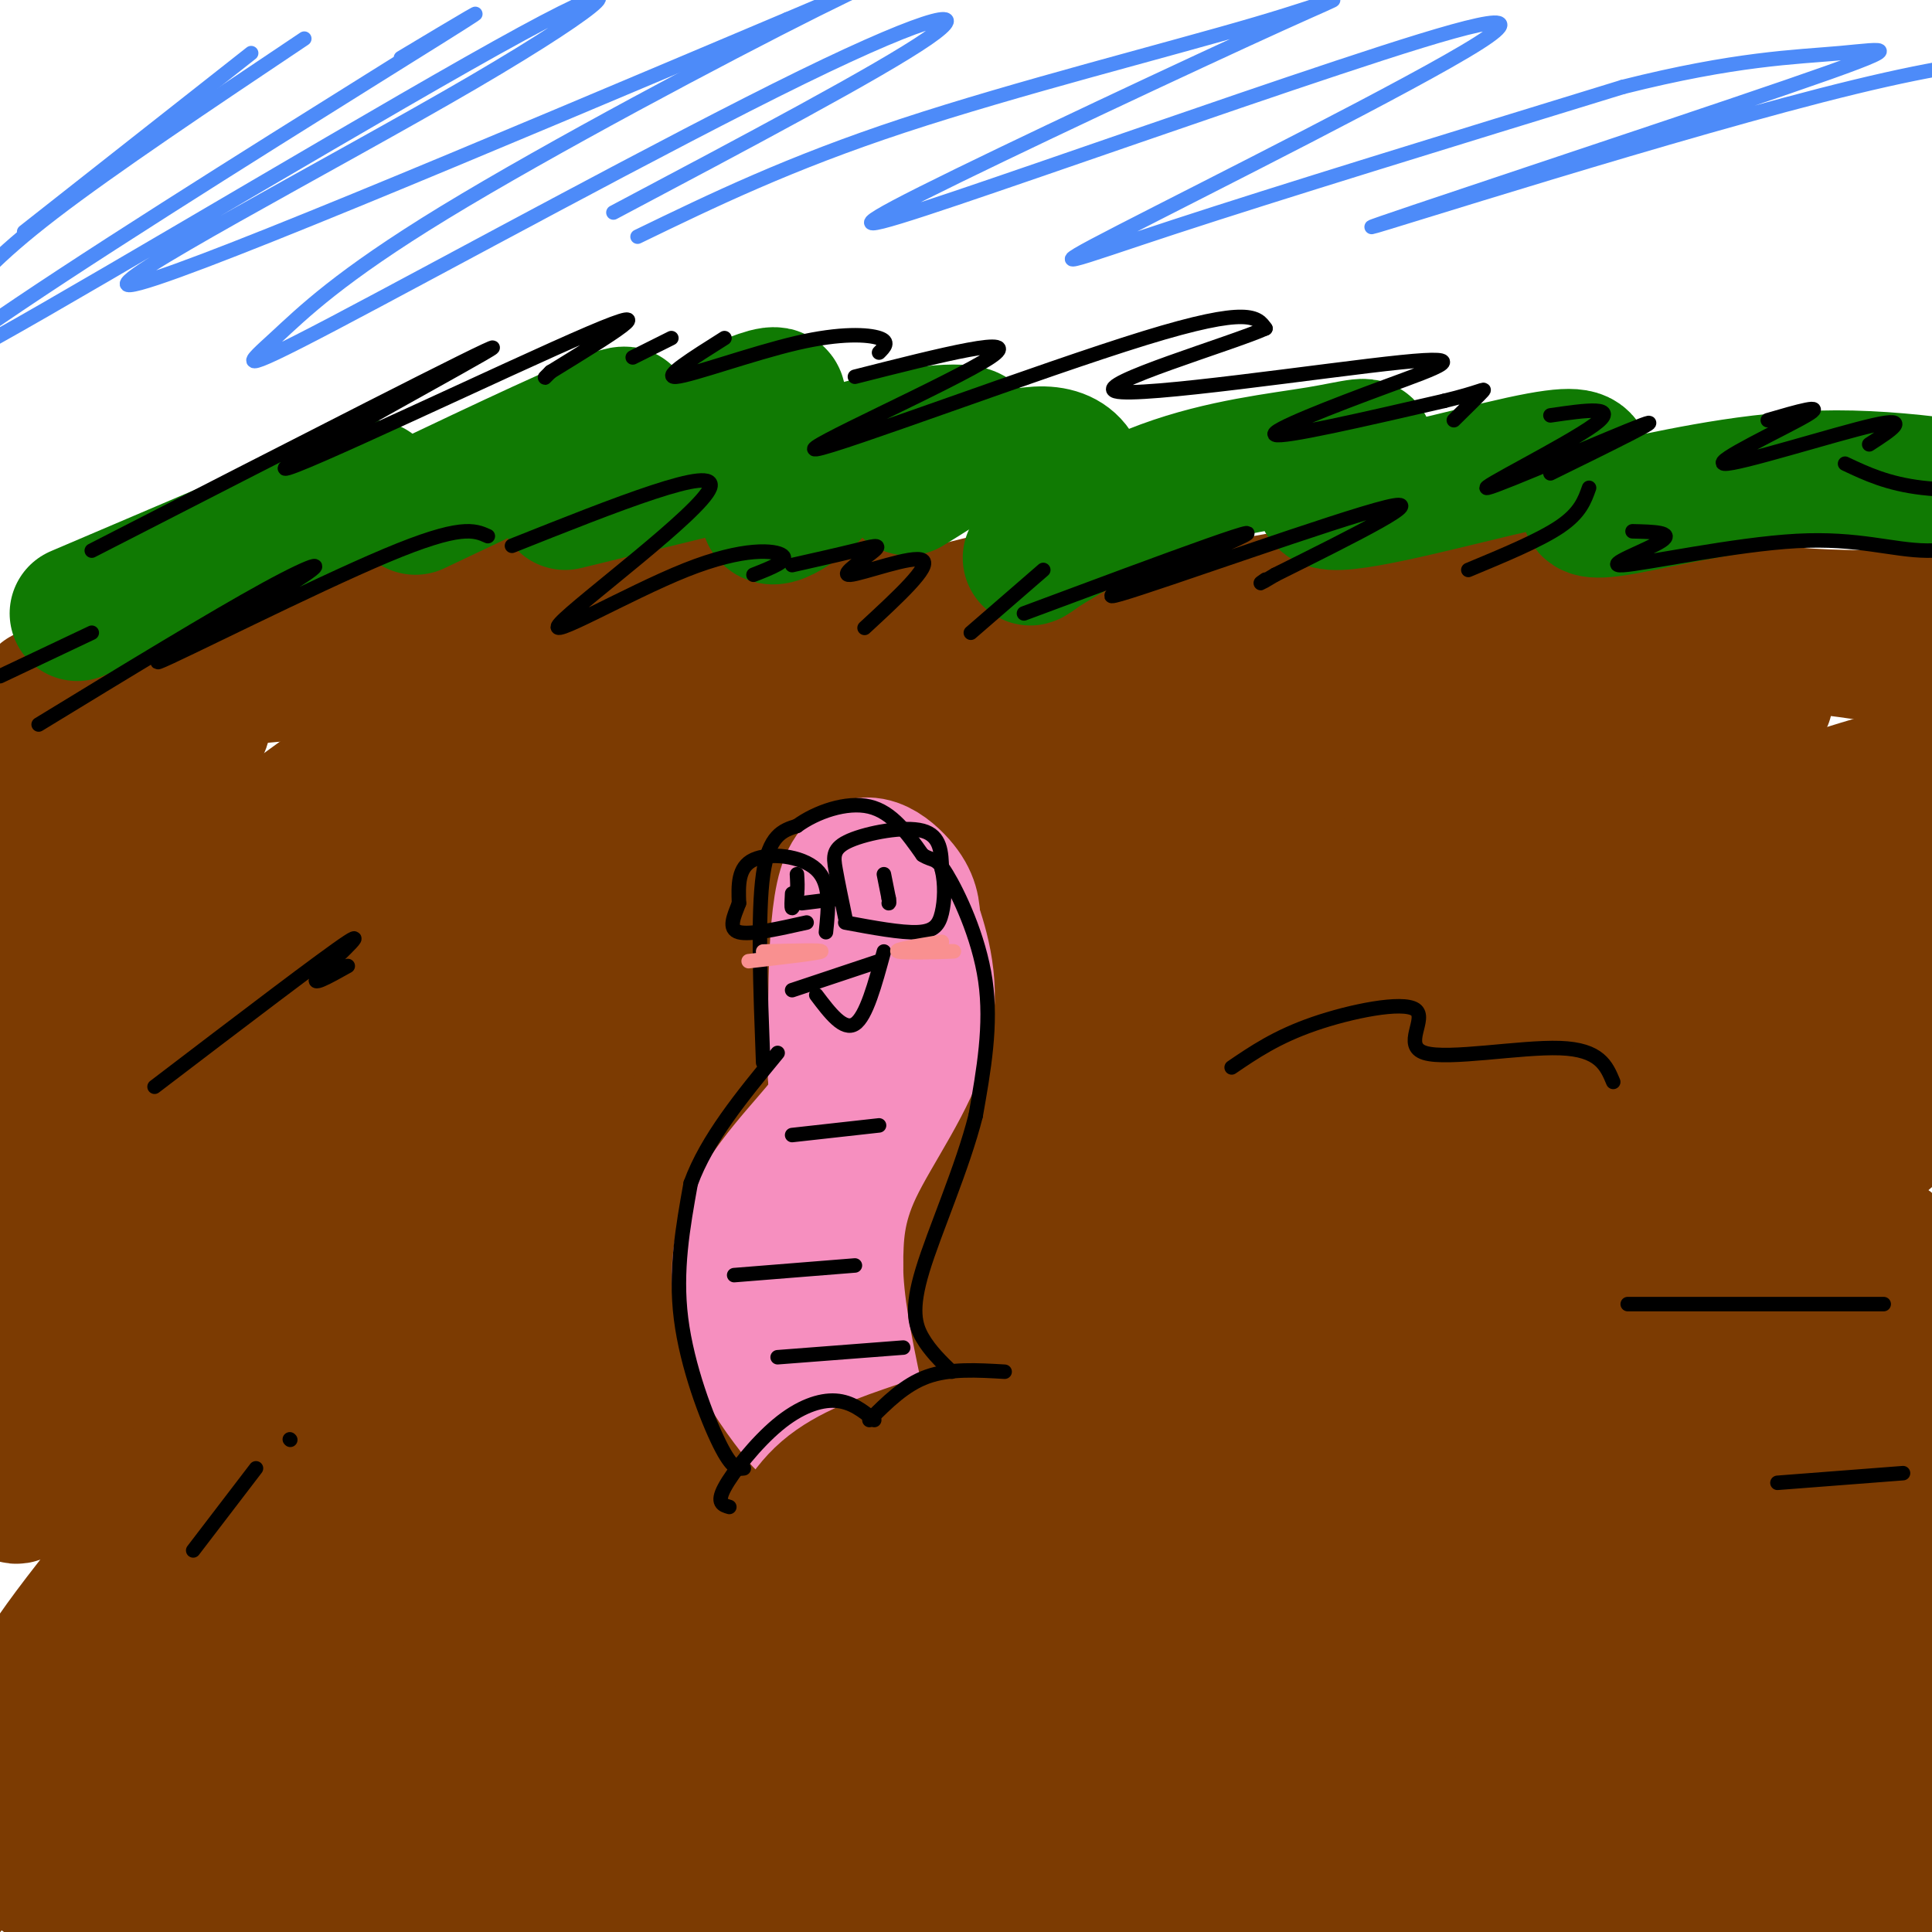
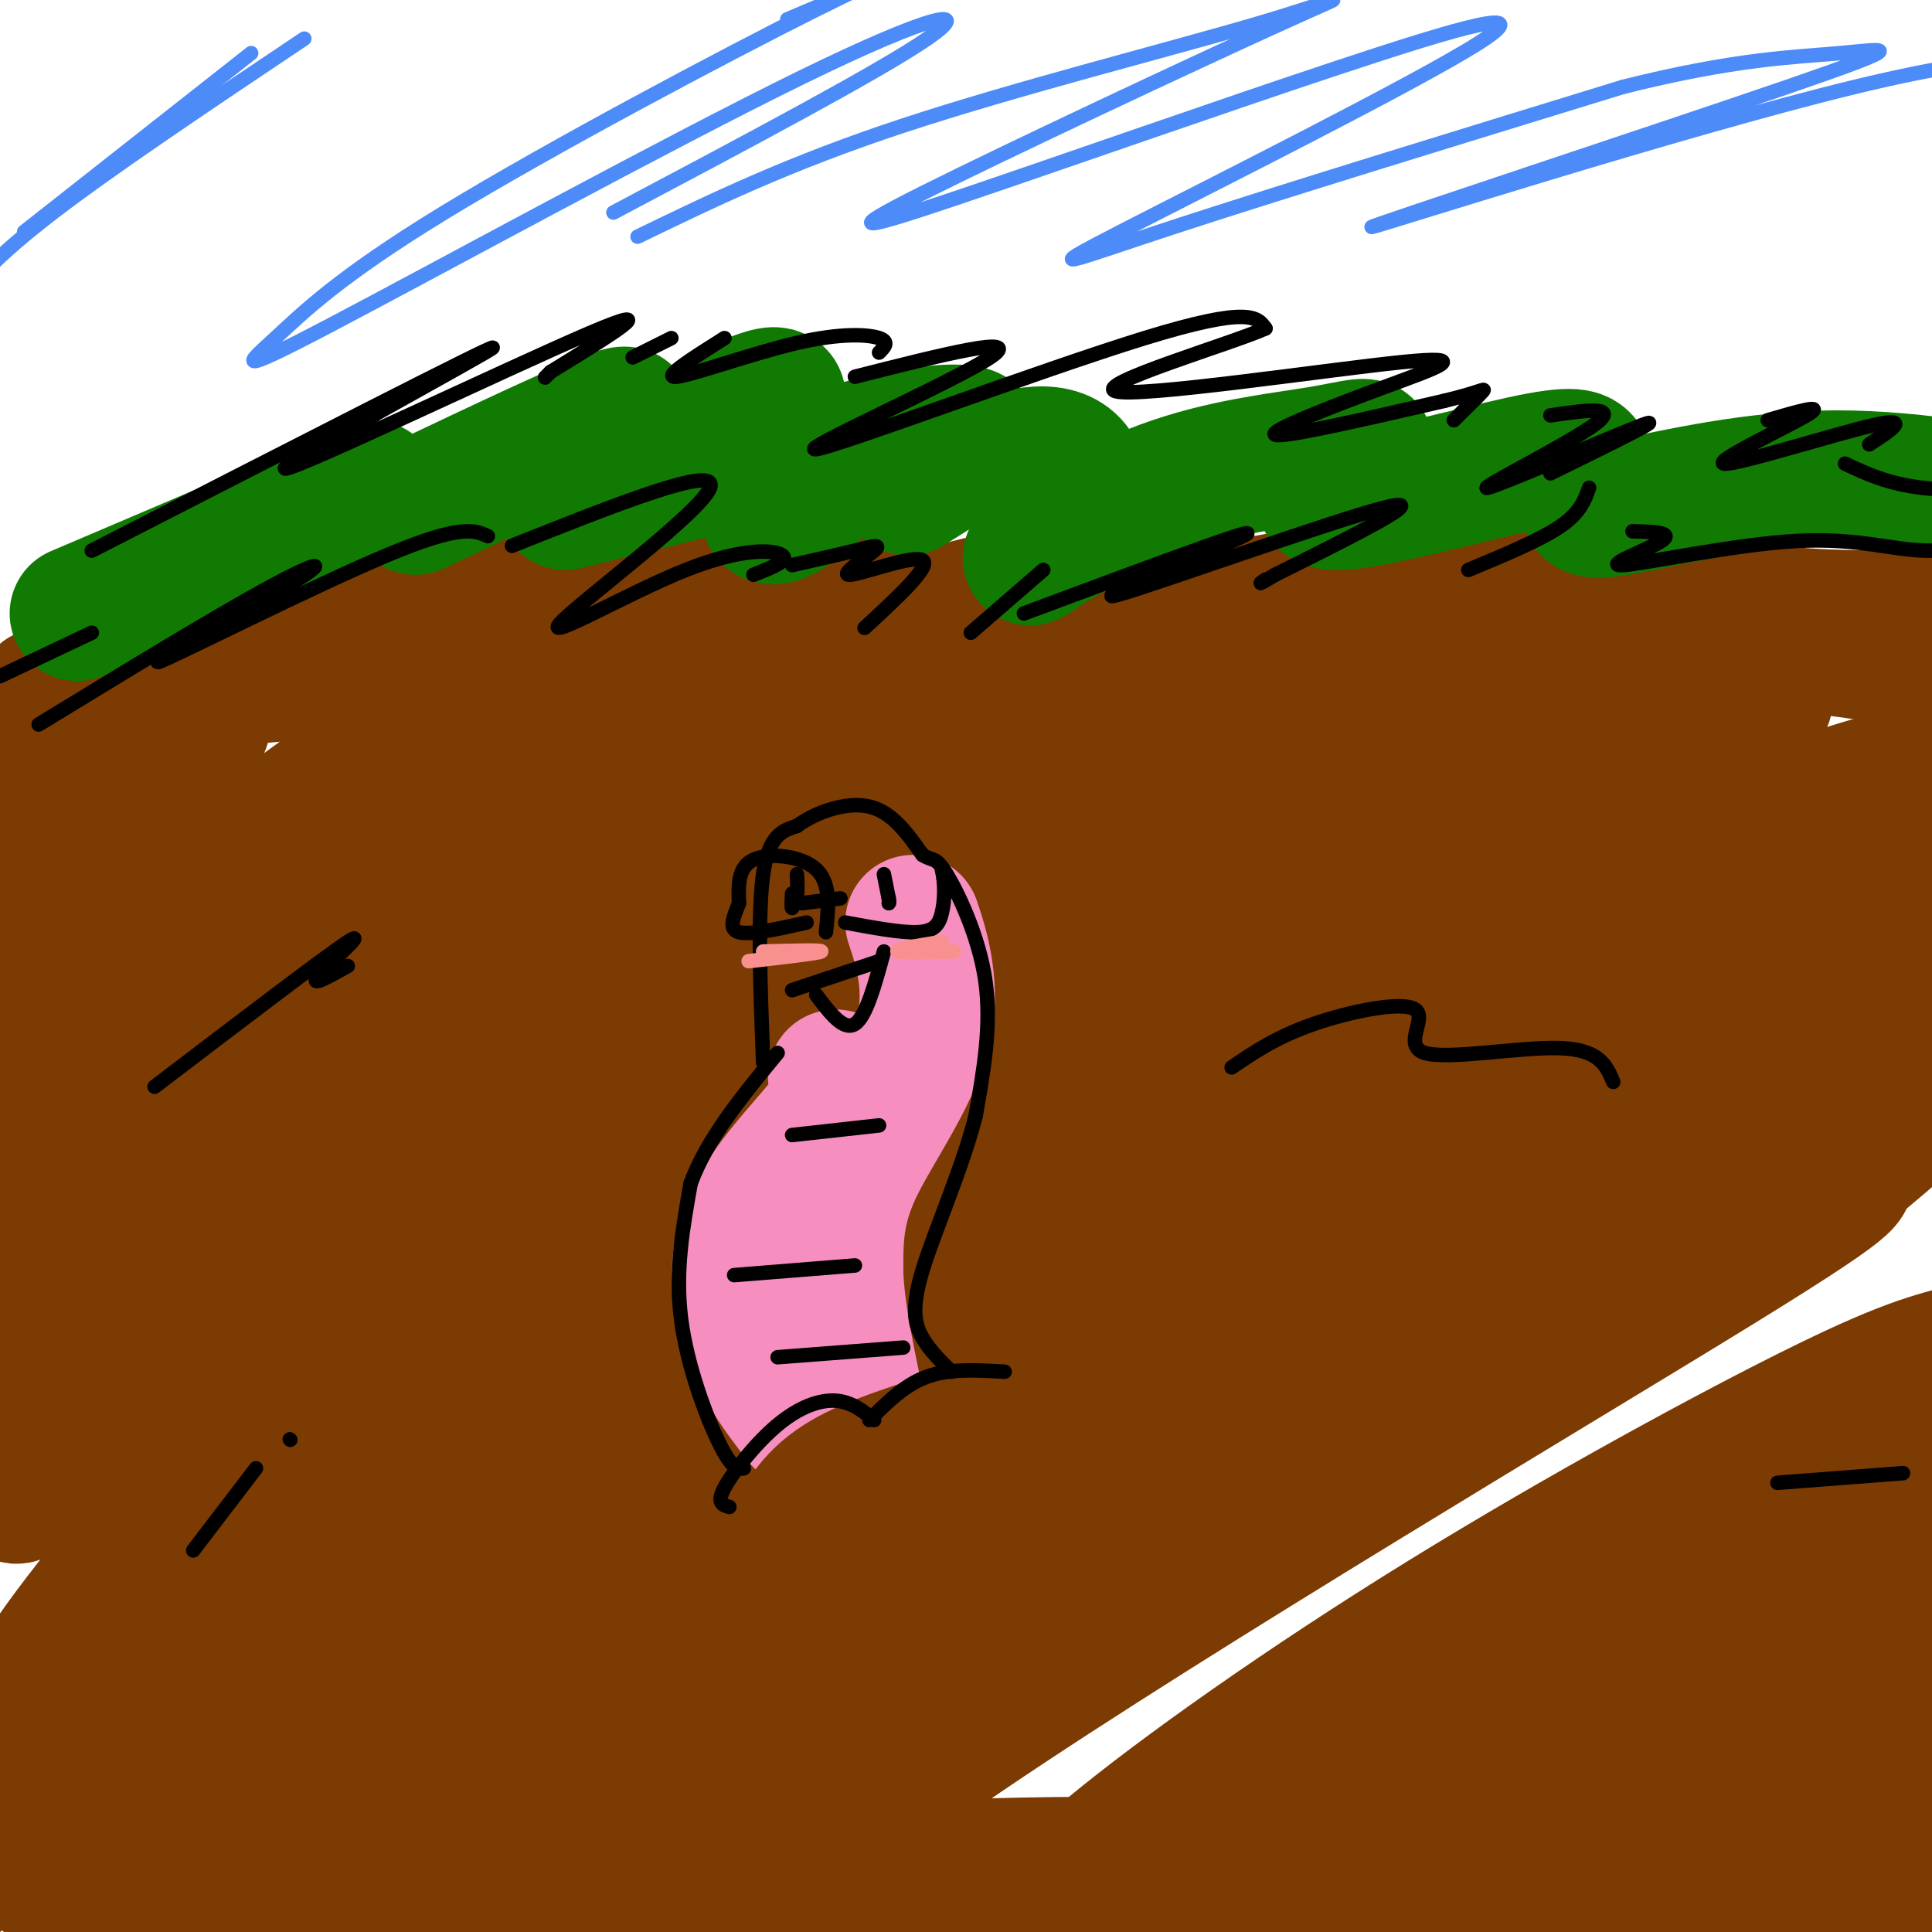
<svg xmlns="http://www.w3.org/2000/svg" viewBox="0 0 400 400" version="1.1">
  <g fill="none" stroke="rgb(124,59,2)" stroke-width="28" stroke-linecap="round" stroke-linejoin="round">
    <path d="M9,144c0.000,0.000 87.000,-8.000 87,-8" />
    <path d="M96,136c32.500,-1.833 70.250,-2.417 108,-3" />
    <path d="M204,133c42.622,-1.267 95.178,-2.933 131,-2c35.822,0.933 54.911,4.467 74,8" />
    <path d="M409,139c14.500,1.667 13.750,1.833 13,2" />
    <path d="M15,161c-11.125,23.281 -22.250,46.562 -17,43c5.250,-3.562 26.874,-33.968 37,-47c10.126,-13.032 8.756,-8.689 0,6c-8.756,14.689 -24.896,39.724 -32,51c-7.104,11.276 -5.173,8.793 2,2c7.173,-6.793 19.586,-17.897 32,-29" />
    <path d="M37,187c17.824,-14.189 46.383,-35.163 56,-40c9.617,-4.837 0.291,6.461 -8,14c-8.291,7.539 -15.548,11.318 -32,28c-16.452,16.682 -42.098,46.267 -42,47c0.098,0.733 25.939,-27.385 44,-45c18.061,-17.615 28.340,-24.728 38,-31c9.660,-6.272 18.699,-11.703 25,-15c6.301,-3.297 9.864,-4.461 10,-1c0.136,3.461 -3.156,11.547 -4,15c-0.844,3.453 0.759,2.272 -13,16c-13.759,13.728 -42.879,42.364 -72,71" />
    <path d="M39,246c-19.402,20.708 -31.907,36.978 -35,43c-3.093,6.022 3.226,1.798 9,-1c5.774,-2.798 11.004,-4.168 35,-25c23.996,-20.832 66.759,-61.126 91,-83c24.241,-21.874 29.962,-25.328 39,-30c9.038,-4.672 21.394,-10.564 26,-12c4.606,-1.436 1.461,1.582 0,5c-1.461,3.418 -1.237,7.236 -32,30c-30.763,22.764 -92.513,64.475 -127,92c-34.487,27.525 -41.711,40.864 -42,44c-0.289,3.136 6.355,-3.932 13,-11" />
    <path d="M16,298c15.594,-13.827 48.079,-42.894 74,-64c25.921,-21.106 45.277,-34.251 68,-48c22.723,-13.749 48.811,-28.101 66,-36c17.189,-7.899 25.478,-9.346 42,-17c16.522,-7.654 41.277,-21.515 11,0c-30.277,21.515 -115.586,78.405 -155,106c-39.414,27.595 -32.934,25.894 -34,27c-1.066,1.106 -9.677,5.018 -28,24c-18.323,18.982 -46.356,53.034 -41,51c5.356,-2.034 44.102,-40.152 77,-67c32.898,-26.848 59.949,-42.424 87,-58" />
    <path d="M183,216c22.218,-14.289 34.264,-21.010 49,-28c14.736,-6.990 32.162,-14.247 46,-20c13.838,-5.753 24.088,-10.003 39,-14c14.912,-3.997 34.485,-7.743 43,-9c8.515,-1.257 5.973,-0.025 0,4c-5.973,4.025 -15.377,10.842 -14,12c1.377,1.158 13.535,-3.345 -24,16c-37.535,19.345 -124.763,62.538 -179,91c-54.237,28.462 -75.484,42.195 -96,57c-20.516,14.805 -40.301,30.683 -55,46c-14.699,15.317 -24.311,30.075 -16,24c8.311,-6.075 34.545,-32.982 55,-52c20.455,-19.018 35.130,-30.148 61,-47c25.870,-16.852 62.935,-39.426 100,-62" />
    <path d="M192,234c33.637,-18.308 67.731,-33.079 97,-43c29.269,-9.921 53.713,-14.992 64,-16c10.287,-1.008 6.418,2.048 -18,14c-24.418,11.952 -69.384,32.799 -105,51c-35.616,18.201 -61.883,33.756 -85,49c-23.117,15.244 -43.083,30.179 -65,50c-21.917,19.821 -45.785,44.529 -44,44c1.785,-0.529 29.224,-26.294 58,-50c28.776,-23.706 58.888,-45.353 89,-67" />
    <path d="M183,266c20.480,-15.721 27.180,-21.524 49,-34c21.820,-12.476 58.762,-31.625 89,-45c30.238,-13.375 53.774,-20.975 71,-26c17.226,-5.025 28.141,-7.475 31,-7c2.859,0.475 -2.338,3.873 2,3c4.338,-0.873 18.211,-6.018 -20,14c-38.211,20.018 -128.506,65.200 -173,89c-44.494,23.800 -43.188,26.217 -49,30c-5.812,3.783 -18.742,8.931 -44,29c-25.258,20.069 -62.843,55.057 -74,64c-11.157,8.943 4.112,-8.160 23,-27c18.888,-18.840 41.393,-39.419 71,-60c29.607,-20.581 66.316,-41.166 101,-58c34.684,-16.834 67.342,-29.917 100,-43" />
    <path d="M360,195c21.042,-8.633 23.646,-8.715 34,-11c10.354,-2.285 28.457,-6.773 31,-5c2.543,1.773 -10.473,9.807 -12,12c-1.527,2.193 8.434,-1.455 -31,19c-39.434,20.455 -128.264,65.014 -175,91c-46.736,25.986 -51.379,33.400 -64,44c-12.621,10.600 -33.222,24.388 -53,44c-19.778,19.612 -38.734,45.048 -35,43c3.734,-2.048 30.159,-31.581 51,-53c20.841,-21.419 36.100,-34.724 67,-56c30.900,-21.276 77.443,-50.524 113,-69c35.557,-18.476 60.129,-26.179 66,-25c5.871,1.179 -6.958,11.241 -11,16c-4.042,4.759 0.702,4.217 -26,22c-26.702,17.783 -84.851,53.892 -143,90" />
    <path d="M172,357c-40.690,29.125 -70.914,56.937 -79,63c-8.086,6.063 5.965,-9.621 15,-19c9.035,-9.379 13.054,-12.451 30,-27c16.946,-14.549 46.818,-40.574 79,-63c32.182,-22.426 66.675,-41.252 84,-51c17.325,-9.748 17.483,-10.417 34,-16c16.517,-5.583 49.394,-16.080 58,-16c8.606,0.080 -7.060,10.737 -10,14c-2.940,3.263 6.847,-0.868 -27,20c-33.847,20.868 -111.326,66.735 -156,97c-44.674,30.265 -56.541,44.927 -57,45c-0.459,0.073 10.492,-14.442 27,-30c16.508,-15.558 38.574,-32.159 60,-47c21.426,-14.841 42.213,-27.920 63,-41" />
-     <path d="M293,286c14.494,-9.403 19.229,-12.410 24,-15c4.771,-2.590 9.576,-4.762 22,-8c12.424,-3.238 32.466,-7.540 37,-6c4.534,1.540 -6.439,8.924 1,6c7.439,-2.924 33.290,-16.155 -11,15c-44.290,31.155 -158.721,106.694 -197,130c-38.279,23.306 -0.407,-5.623 18,-20c18.407,-14.377 17.350,-14.203 29,-23c11.650,-8.797 36.007,-26.565 65,-43c28.993,-16.435 62.622,-31.536 81,-38c18.378,-6.464 21.503,-4.289 21,0c-0.503,4.289 -4.635,10.693 -6,14c-1.365,3.307 0.039,3.516 -23,18c-23.039,14.484 -70.519,43.242 -118,72" />
    <path d="M236,388c-24.263,15.149 -25.921,17.022 -25,15c0.921,-2.022 4.421,-7.940 19,-20c14.579,-12.060 40.238,-30.261 69,-48c28.762,-17.739 60.627,-35.014 79,-44c18.373,-8.986 23.254,-9.681 32,-12c8.746,-2.319 21.357,-6.262 -16,20c-37.357,26.262 -124.682,82.730 -148,96c-23.318,13.270 17.371,-16.657 49,-36c31.629,-19.343 54.200,-28.102 69,-34c14.800,-5.898 21.831,-8.934 26,-7c4.169,1.934 5.477,8.838 -18,26c-23.477,17.162 -71.738,44.581 -120,72" />
    <path d="M252,416c-13.773,7.287 11.793,-10.495 35,-26c23.207,-15.505 44.053,-28.732 67,-40c22.947,-11.268 47.994,-20.578 59,-23c11.006,-2.422 7.970,2.042 -19,18c-26.970,15.958 -77.873,43.410 -83,46c-5.127,2.590 35.521,-19.682 55,-29c19.479,-9.318 17.788,-5.683 20,-5c2.212,0.683 8.326,-1.585 2,6c-6.326,7.585 -25.093,25.024 -29,30c-3.907,4.976 7.047,-2.512 18,-10" />
    <path d="M377,383c6.356,-2.844 13.247,-4.956 16,-4c2.753,0.956 1.367,4.978 -11,12c-12.367,7.022 -35.714,17.044 -30,16c5.714,-1.044 40.490,-13.156 49,-18c8.510,-4.844 -9.245,-2.422 -27,0" />
    <path d="M374,389c-33.832,-0.905 -104.914,-3.168 -148,-3c-43.086,0.168 -58.178,2.767 -79,7c-20.822,4.233 -47.375,10.101 -67,12c-19.625,1.899 -32.321,-0.172 -41,-2c-8.679,-1.828 -13.339,-3.414 -18,-5" />
    <path d="M21,398c-4.601,-3.012 -7.103,-8.041 -10,-9c-2.897,-0.959 -6.189,2.151 3,-22c9.189,-24.151 30.858,-75.563 43,-103c12.142,-27.437 14.756,-30.900 18,-34c3.244,-3.100 7.119,-5.839 9,-6c1.881,-0.161 1.769,2.255 2,7c0.231,4.745 0.803,11.821 0,20c-0.803,8.179 -2.983,17.463 -8,28c-5.017,10.537 -12.872,22.327 -21,34c-8.128,11.673 -16.530,23.229 -30,38c-13.470,14.771 -32.007,32.756 -41,41c-8.993,8.244 -8.441,6.746 0,-7c8.441,-13.746 24.773,-39.739 45,-63c20.227,-23.261 44.351,-43.789 60,-56c15.649,-12.211 22.825,-16.106 30,-20" />
    <path d="M121,246c3.540,0.473 -2.611,11.657 -4,16c-1.389,4.343 1.984,1.846 -18,28c-19.984,26.154 -63.326,80.958 -78,97c-14.674,16.042 -0.681,-6.679 0,-11c0.681,-4.321 -11.950,9.759 14,-27c25.950,-36.759 90.481,-124.355 78,-111c-12.481,13.355 -101.974,127.662 -132,163c-30.026,35.338 -0.584,-8.294 13,-30c13.584,-21.706 11.310,-21.488 25,-39c13.690,-17.512 43.345,-52.756 73,-88" />
    <path d="M92,244c21.398,-22.444 38.393,-34.553 14,-18c-24.393,16.553 -90.176,61.766 -113,75c-22.824,13.234 -2.690,-5.513 4,-13c6.690,-7.487 -0.062,-3.713 19,-27c19.062,-23.287 63.940,-73.636 71,-81c7.060,-7.364 -23.697,28.256 -52,56c-28.303,27.744 -54.154,47.612 -63,53c-8.846,5.388 -0.689,-3.703 10,-17c10.689,-13.297 23.911,-30.799 44,-48c20.089,-17.201 47.044,-34.100 74,-51" />
    <path d="M100,173c25.633,-14.106 52.715,-23.871 63,-27c10.285,-3.129 3.774,0.379 -2,5c-5.774,4.621 -10.812,10.354 -26,18c-15.188,7.646 -40.525,17.206 -45,19c-4.475,1.794 11.914,-4.179 20,-9c8.086,-4.821 7.869,-8.490 49,-10c41.131,-1.510 123.609,-0.860 154,-1c30.391,-0.140 8.696,-1.070 -13,-2" />
    <path d="M300,166c-10.556,-1.556 -30.444,-4.444 -68,1c-37.556,5.444 -92.778,19.222 -148,33" />
    <path d="M125,182c16.276,-7.877 32.552,-15.754 46,-21c13.448,-5.246 24.067,-7.862 36,-10c11.933,-2.138 25.181,-3.797 54,-5c28.819,-1.203 73.209,-1.951 79,-1c5.791,0.951 -27.018,3.602 -32,2c-4.982,-1.602 17.862,-7.458 -27,7c-44.862,14.458 -157.431,49.229 -270,84" />
    <path d="M9,156c32.946,-13.423 65.893,-26.845 82,-33c16.107,-6.155 15.375,-5.042 13,-1c-2.375,4.042 -6.393,11.012 0,11c6.393,-0.012 23.196,-7.006 40,-14" />
    <path d="M144,119c2.698,1.186 -10.557,11.151 -7,12c3.557,0.849 23.924,-7.418 34,-9c10.076,-1.582 9.859,3.521 10,6c0.141,2.479 0.640,2.333 10,0c9.360,-2.333 27.581,-6.852 37,-9c9.419,-2.148 10.036,-1.924 11,0c0.964,1.924 2.275,5.550 5,7c2.725,1.450 6.862,0.725 11,0" />
    <path d="M255,126c11.438,-1.875 34.532,-6.561 50,-9c15.468,-2.439 23.311,-2.630 31,0c7.689,2.630 15.223,8.080 32,10c16.777,1.920 42.797,0.311 53,0c10.203,-0.311 4.587,0.676 4,2c-0.587,1.324 3.853,2.984 1,9c-2.853,6.016 -12.999,16.389 -17,21c-4.001,4.611 -1.857,3.460 2,4c3.857,0.540 9.429,2.770 15,5" />
  </g>
  <g fill="none" stroke="rgb(16,122,3)" stroke-width="28" stroke-linecap="round" stroke-linejoin="round">
    <path d="M16,127c0.000,0.000 61.000,-26.000 61,-26" />
    <path d="M86,105c18.417,-8.750 36.833,-17.500 42,-19c5.167,-1.500 -2.917,4.250 -11,10" />
    <path d="M151,85c4.615,-2.000 9.229,-4.000 10,-3c0.771,1.000 -2.303,4.999 -1,8c1.303,3.001 6.982,5.003 9,7c2.018,1.997 0.376,3.987 -2,6c-2.376,2.013 -5.485,4.048 -7,4c-1.515,-0.048 -1.437,-2.178 1,-5c2.437,-2.822 7.233,-6.337 16,-9c8.767,-2.663 21.505,-4.475 24,-3c2.495,1.475 -5.252,6.238 -13,11" />
    <path d="M205,96c3.895,-1.040 7.790,-2.080 11,-2c3.210,0.080 5.736,1.281 7,4c1.264,2.719 1.266,6.955 -2,11c-3.266,4.045 -9.799,7.900 -7,6c2.799,-1.900 14.930,-9.555 27,-14c12.070,-4.445 24.078,-5.681 32,-7c7.922,-1.319 11.758,-2.721 9,0c-2.758,2.721 -12.110,9.564 -6,10c6.110,0.436 27.684,-5.537 39,-8c11.316,-2.463 12.376,-1.418 13,0c0.624,1.418 0.812,3.209 1,5" />
    <path d="M329,101c0.219,1.278 0.265,1.971 0,3c-0.265,1.029 -0.841,2.392 7,1c7.841,-1.392 24.097,-5.541 41,-6c16.903,-0.459 34.451,2.770 52,6" />
    <path d="M117,104c0.000,0.000 41.000,-10.000 41,-10" />
  </g>
  <g fill="none" stroke="rgb(246,143,191)" stroke-width="28" stroke-linecap="round" stroke-linejoin="round">
    <path d="M166,294c-3.649,-4.649 -7.298,-9.298 -10,-16c-2.702,-6.702 -4.458,-15.458 -1,-24c3.458,-8.542 12.131,-16.869 16,-22c3.869,-5.131 2.935,-7.065 2,-9" />
-     <path d="M173,223c0.143,-10.060 -0.500,-30.708 2,-39c2.500,-8.292 8.143,-4.226 11,-1c2.857,3.226 2.929,5.613 3,8" />
    <path d="M189,191c1.702,5.012 4.458,13.542 2,23c-2.458,9.458 -10.131,19.845 -14,28c-3.869,8.155 -3.935,14.077 -4,20" />
    <path d="M173,262c0.000,7.833 2.000,17.417 4,27" />
  </g>
  <g fill="none" stroke="rgb(124,59,2)" stroke-width="28" stroke-linecap="round" stroke-linejoin="round">
    <path d="M161,325c2.583,-5.917 5.167,-11.833 10,-16c4.833,-4.167 11.917,-6.583 19,-9" />
    <path d="M195,298c0.000,0.000 13.000,-1.000 13,-1" />
  </g>
  <g fill="none" stroke="rgb(0,0,0)" stroke-width="3" stroke-linecap="round" stroke-linejoin="round">
    <path d="M151,312c-1.357,-0.393 -2.714,-0.786 -1,-4c1.714,-3.214 6.500,-9.250 11,-13c4.500,-3.750 8.714,-5.214 12,-5c3.286,0.214 5.643,2.107 8,4" />
    <path d="M180,294c3.667,-3.667 7.333,-7.333 12,-9c4.667,-1.667 10.333,-1.333 16,-1" />
    <path d="M255,221c4.662,-3.172 9.324,-6.344 17,-9c7.676,-2.656 18.367,-4.794 21,-3c2.633,1.794 -2.791,7.522 2,9c4.791,1.478 19.797,-1.292 28,-1c8.203,0.292 9.601,3.646 11,7" />
-     <path d="M337,270c0.000,0.000 53.000,0.000 53,0" />
    <path d="M368,307c0.000,0.000 26.000,-2.000 26,-2" />
    <path d="M40,321c0.000,0.000 13.000,-17.000 13,-17" />
    <path d="M60,298c0.000,0.000 0.100,0.100 0.1,0.1" />
    <path d="M32,225c17.689,-13.489 35.378,-26.978 40,-30c4.622,-3.022 -3.822,4.422 -6,7c-2.178,2.578 1.911,0.289 6,-2" />
    <path d="M154,304c-1.178,0.156 -2.356,0.311 -5,-5c-2.644,-5.311 -6.756,-16.089 -8,-26c-1.244,-9.911 0.378,-18.956 2,-28" />
    <path d="M143,245c3.333,-9.167 10.667,-18.083 18,-27" />
    <path d="M158,220c-0.583,-15.417 -1.167,-30.833 0,-39c1.167,-8.167 4.083,-9.083 7,-10" />
    <path d="M165,171c3.933,-2.889 10.267,-5.111 15,-4c4.733,1.111 7.867,5.556 11,10" />
    <path d="M191,177c2.333,1.476 2.667,0.167 5,4c2.333,3.833 6.667,12.810 8,22c1.333,9.190 -0.333,18.595 -2,28" />
    <path d="M202,231c-2.726,10.821 -8.542,23.875 -11,32c-2.458,8.125 -1.560,11.321 0,14c1.560,2.679 3.780,4.839 6,7" />
    <path d="M164,205c0.000,0.000 18.000,-6.000 18,-6" />
    <path d="M183,197c-1.833,6.750 -3.667,13.500 -6,15c-2.333,1.500 -5.167,-2.250 -8,-6" />
-     <path d="M175,190c-0.762,-3.655 -1.524,-7.310 -2,-10c-0.476,-2.690 -0.667,-4.417 3,-6c3.667,-1.583 11.190,-3.024 15,-2c3.810,1.024 3.905,4.512 4,8" />
    <path d="M195,180c0.738,3.012 0.583,6.542 0,9c-0.583,2.458 -1.595,3.845 -5,4c-3.405,0.155 -9.202,-0.923 -15,-2" />
    <path d="M174,186c0.000,0.000 -8.000,1.000 -8,1" />
    <path d="M171,193c0.533,-5.067 1.067,-10.133 -2,-13c-3.067,-2.867 -9.733,-3.533 -13,-2c-3.267,1.533 -3.133,5.267 -3,9" />
    <path d="M153,187c-1.089,2.822 -2.311,5.378 0,6c2.311,0.622 8.156,-0.689 14,-2" />
    <path d="M183,181c0.000,0.000 1.000,5.000 1,5" />
    <path d="M184,186c0.167,1.000 0.083,1.000 0,1" />
    <path d="M164,185c-0.083,1.500 -0.167,3.000 0,3c0.167,0.000 0.583,-1.500 1,-3" />
    <path d="M165,185c0.167,-1.167 0.083,-2.583 0,-4" />
    <path d="M164,235c0.000,0.000 18.000,-2.000 18,-2" />
    <path d="M152,264c0.000,0.000 25.000,-2.000 25,-2" />
    <path d="M161,281c0.000,0.000 26.000,-2.000 26,-2" />
  </g>
  <g fill="none" stroke="rgb(249,144,144)" stroke-width="3" stroke-linecap="round" stroke-linejoin="round">
    <path d="M191,197c3.956,-0.044 7.911,-0.089 6,0c-1.911,0.089 -9.689,0.311 -11,0c-1.311,-0.311 3.844,-1.156 9,-2" />
    <path d="M158,197c6.250,-0.167 12.500,-0.333 12,0c-0.500,0.333 -7.750,1.167 -15,2" />
  </g>
  <g fill="none" stroke="rgb(0,0,0)" stroke-width="3" stroke-linecap="round" stroke-linejoin="round">
    <path d="M101,111c-2.770,-1.249 -5.541,-2.498 -21,4c-15.459,6.498 -43.608,20.742 -47,22c-3.392,1.258 17.971,-10.469 27,-16c9.029,-5.531 5.722,-4.866 -5,1c-10.722,5.866 -28.861,16.933 -47,28" />
    <path d="M19,131c0.000,0.000 -19.000,9.000 -19,9" />
    <path d="M106,113c21.458,-8.545 42.915,-17.091 41,-12c-1.915,5.091 -27.204,23.818 -31,28c-3.796,4.182 13.901,-6.182 26,-11c12.099,-4.818 18.600,-4.091 20,-3c1.400,1.091 -2.300,2.545 -6,4" />
    <path d="M164,117c4.751,-1.070 9.502,-2.140 13,-3c3.498,-0.860 5.742,-1.509 4,0c-1.742,1.509 -7.469,5.175 -5,5c2.469,-0.175 13.134,-4.193 15,-3c1.866,1.193 -5.067,7.596 -12,14" />
    <path d="M216,118c0.000,0.000 -15.000,13.000 -15,13" />
    <path d="M212,127c14.609,-5.448 29.219,-10.896 38,-14c8.781,-3.104 11.735,-3.863 3,0c-8.735,3.863 -29.159,12.348 -21,10c8.159,-2.348 44.903,-15.528 55,-18c10.097,-2.472 -6.451,5.764 -23,14" />
    <path d="M264,119c-4.167,2.500 -3.083,1.750 -2,1" />
    <path d="M329,101c-0.917,2.583 -1.833,5.167 -6,8c-4.167,2.833 -11.583,5.917 -19,9" />
    <path d="M338,110c4.352,0.104 8.705,0.207 6,2c-2.705,1.793 -12.467,5.274 -8,5c4.467,-0.274 23.164,-4.305 36,-5c12.836,-0.695 19.810,1.944 27,2c7.190,0.056 14.595,-2.472 22,-5" />
    <path d="M19,114c41.863,-21.458 83.726,-42.917 83,-42c-0.726,0.917 -44.042,24.208 -43,25c1.042,0.792 46.440,-20.917 63,-28c16.560,-7.083 4.280,0.458 -8,8" />
    <path d="M114,77c-1.500,1.500 -1.250,1.250 -1,1" />
    <path d="M139,70c0.000,0.000 -8.000,4.000 -8,4" />
    <path d="M150,70c-6.548,4.125 -13.095,8.250 -10,8c3.095,-0.250 15.833,-4.875 25,-7c9.167,-2.125 14.762,-1.750 17,-1c2.238,0.750 1.119,1.875 0,3" />
    <path d="M177,78c17.780,-4.512 35.560,-9.024 28,-4c-7.560,5.024 -40.458,19.583 -36,19c4.458,-0.583 46.274,-16.310 68,-23c21.726,-6.690 23.363,-4.345 25,-2" />
    <path d="M262,68c-6.655,3.032 -35.791,11.611 -31,13c4.791,1.389 43.511,-4.411 59,-6c15.489,-1.589 7.747,1.034 -3,5c-10.747,3.966 -24.499,9.276 -23,10c1.499,0.724 18.250,-3.138 35,-7" />
    <path d="M299,83c7.489,-1.800 8.711,-2.800 8,-2c-0.711,0.800 -3.356,3.400 -6,6" />
    <path d="M321,86c7.357,-1.071 14.714,-2.143 9,2c-5.714,4.143 -24.500,13.500 -22,13c2.500,-0.500 26.286,-10.857 32,-13c5.714,-2.143 -6.643,3.929 -19,10" />
    <path d="M366,87c6.232,-1.815 12.464,-3.631 8,-1c-4.464,2.631 -19.625,9.708 -17,10c2.625,0.292 23.036,-6.202 31,-8c7.964,-1.798 3.482,1.101 -1,4" />
    <path d="M382,96c4.417,2.083 8.833,4.167 16,5c7.167,0.833 17.083,0.417 27,0" />
  </g>
  <g fill="none" stroke="rgb(77,139,249)" stroke-width="3" stroke-linecap="round" stroke-linejoin="round">
    <path d="M52,11c0.000,0.000 -47.000,37.000 -47,37" />
    <path d="M63,8c-19.917,13.333 -39.833,26.667 -52,36c-12.167,9.333 -16.583,14.667 -21,20" />
-     <path d="M83,12c11.474,-6.878 22.948,-13.755 9,-5c-13.948,8.755 -53.318,33.143 -79,50c-25.682,16.857 -37.677,26.183 -14,13c23.677,-13.183 83.027,-48.874 109,-63c25.973,-14.126 18.570,-6.688 -10,10c-28.570,16.688 -78.306,42.625 -71,42c7.306,-0.625 71.653,-27.813 136,-55" />
    <path d="M163,4c26.551,-11.129 24.929,-11.453 6,-2c-18.929,9.453 -55.164,28.682 -77,42c-21.836,13.318 -29.274,20.723 -35,26c-5.726,5.277 -9.741,8.425 12,-3c21.741,-11.425 69.238,-37.422 97,-51c27.762,-13.578 35.789,-14.737 26,-8c-9.789,6.737 -37.395,21.368 -65,36" />
    <path d="M132,49c15.709,-7.612 31.417,-15.223 55,-23c23.583,-7.777 55.039,-15.718 73,-21c17.961,-5.282 22.426,-7.905 5,0c-17.426,7.905 -56.742,26.337 -74,35c-17.258,8.663 -12.459,7.556 7,1c19.459,-6.556 53.579,-18.561 79,-27c25.421,-8.439 42.144,-13.314 29,-5c-13.144,8.314 -56.154,29.815 -74,39c-17.846,9.185 -10.527,6.053 11,-1c21.527,-7.053 57.264,-18.026 93,-29" />
    <path d="M336,18c23.468,-5.904 35.639,-6.165 45,-7c9.361,-0.835 15.911,-2.244 -11,7c-26.911,9.244 -87.284,29.143 -86,29c1.284,-0.143 64.224,-20.326 100,-29c35.776,-8.674 44.388,-5.837 53,-3" />
  </g>
</svg>